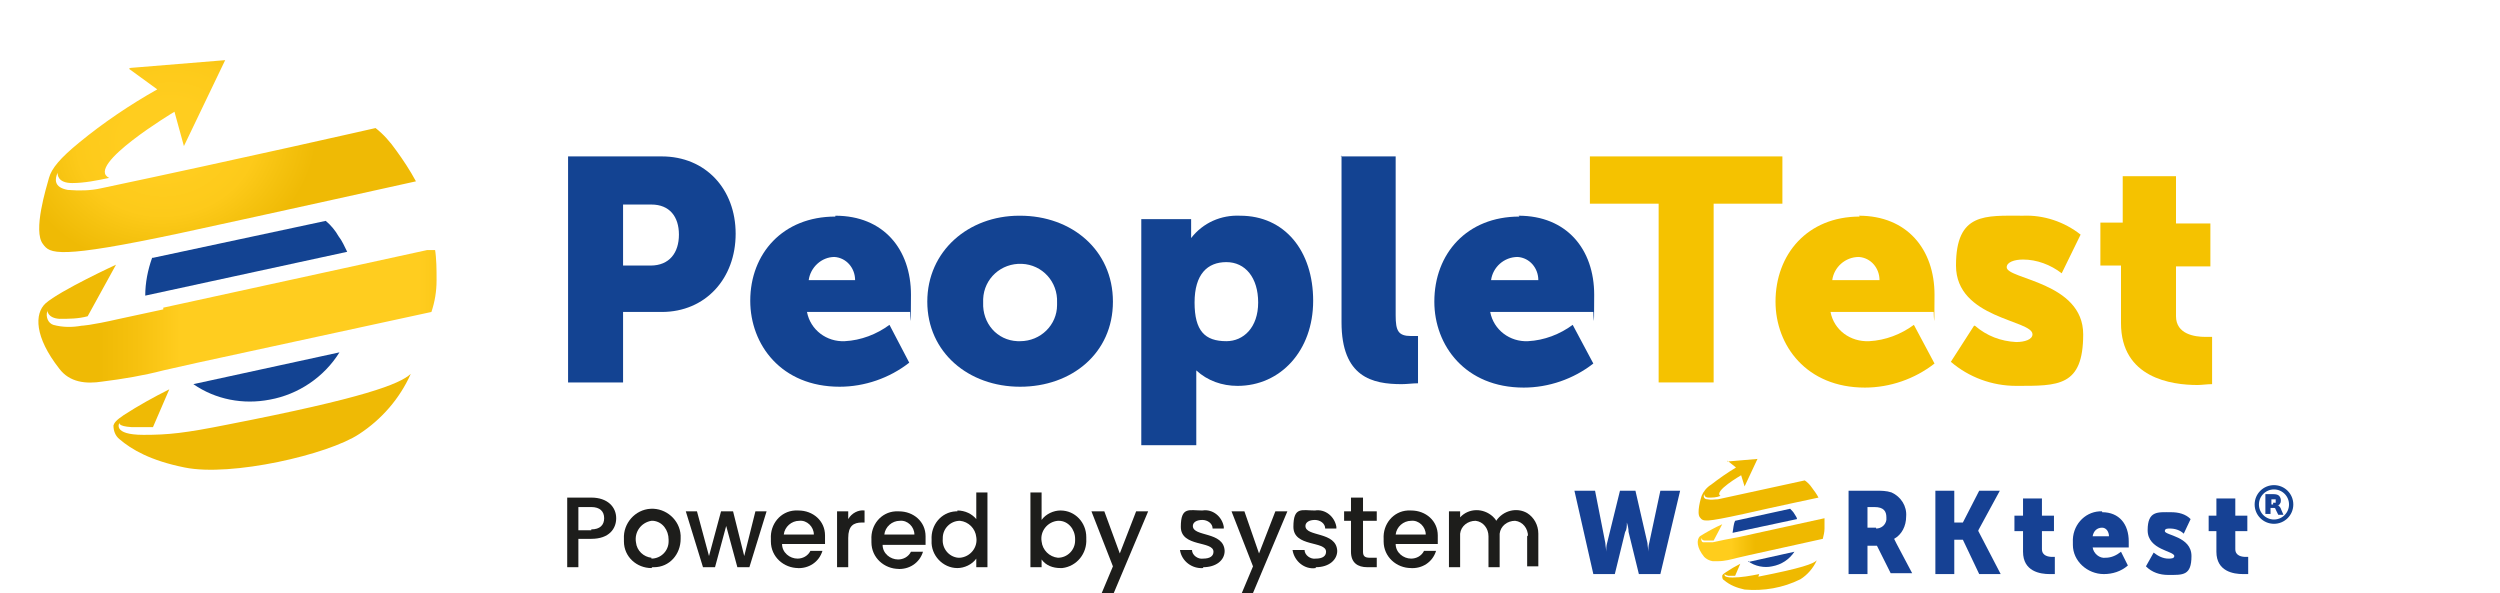
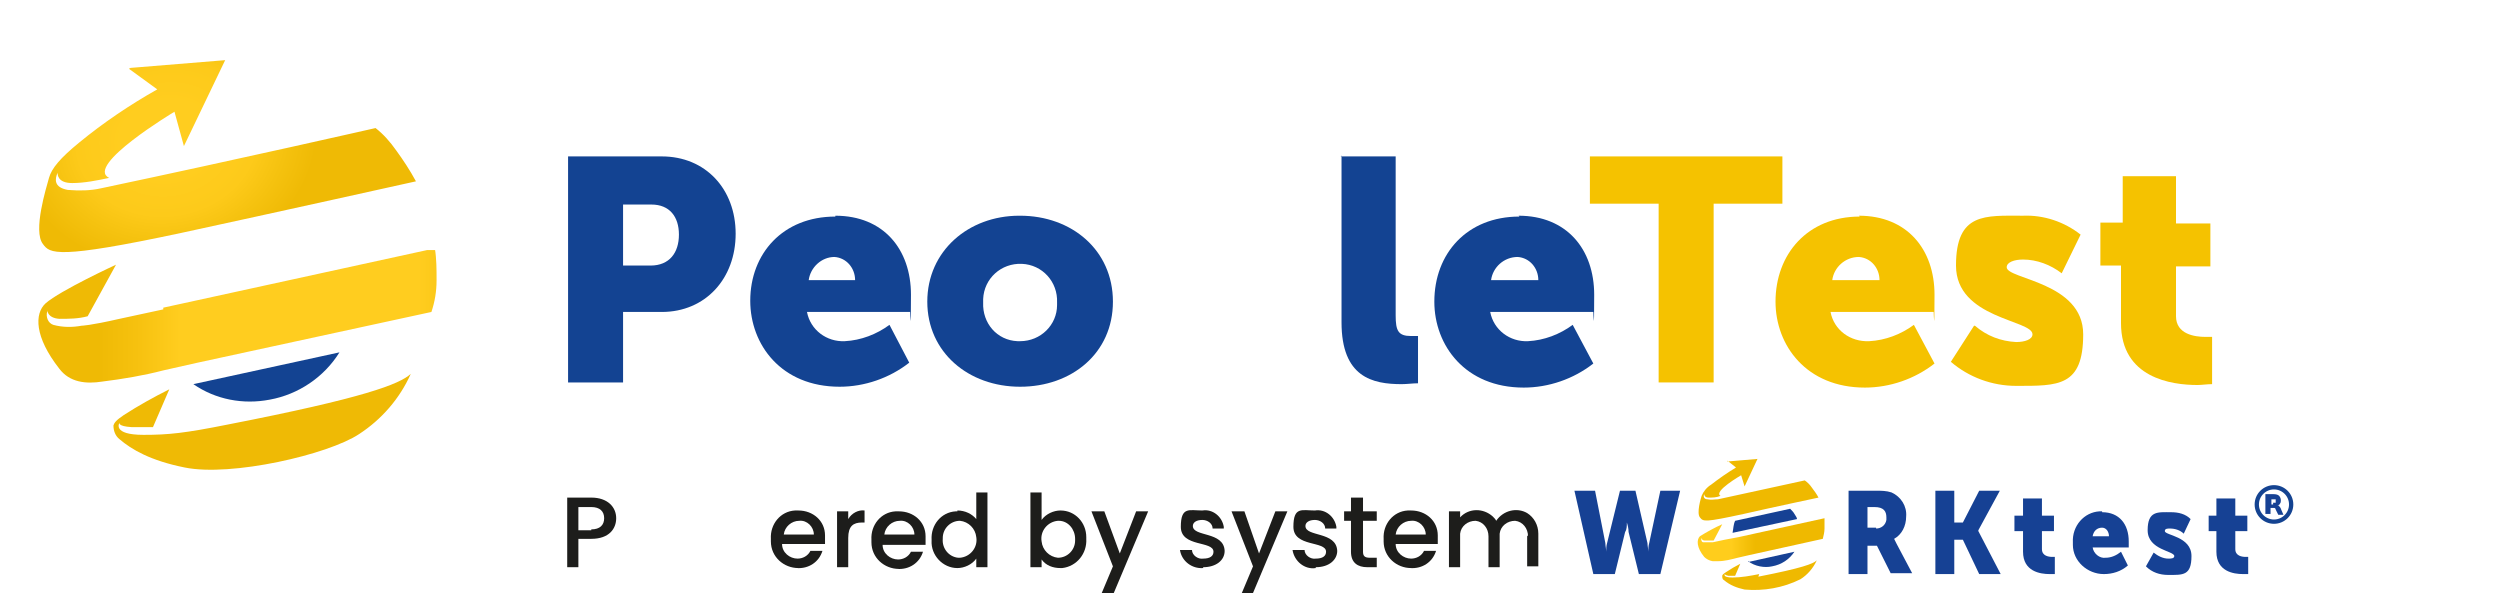
<svg xmlns="http://www.w3.org/2000/svg" id="Vrstva_1" data-name="Vrstva 1" viewBox="0 0 290.9 69">
  <defs>
    <style>      .cls-1 {        stroke: #144391;        stroke-width: .5px;      }      .cls-1, .cls-2 {        fill: none;      }      .cls-3 {        fill: url(#Nepojmenovaný_přechod_2);      }      .cls-3, .cls-4, .cls-5, .cls-6, .cls-7, .cls-8, .cls-2, .cls-9, .cls-10, .cls-11, .cls-12 {        stroke-width: 0px;      }      .cls-4 {        fill: url(#Nepojmenovaný_přechod_4);      }      .cls-5 {        fill: url(#Nepojmenovaný_přechod_3);      }      .cls-6 {        fill: url(#Nepojmenovaný_přechod_6);      }      .cls-7 {        fill: url(#Nepojmenovaný_přechod_5);      }      .cls-13 {        clip-path: url(#clippath);      }      .cls-8 {        fill: #f5c200;      }      .cls-9 {        fill: #1d1d1b;      }      .cls-14 {        clip-path: url(#clippath-1);      }      .cls-15 {        clip-path: url(#clippath-4);      }      .cls-16 {        clip-path: url(#clippath-3);      }      .cls-17 {        clip-path: url(#clippath-2);      }      .cls-18 {        clip-path: url(#clippath-5);      }      .cls-10 {        fill: url(#Nepojmenovaný_přechod);      }      .cls-11 {        fill: #134392;      }      .cls-12 {        fill: #164194;      }    </style>
    <clipPath id="clippath">
      <path class="cls-2" d="M19,36l-5.1,1.1c-3.5.8-4.4.8-4.4.8-1.1.2-2.2.2-3.3-.1-.6-.2-.9-.9-.7-1.6,0,0,0,0,0-.1,0,0,0,.9,1.4,1,1.1,0,2.2,0,3.3-.3l3.3-6s-6.5,3-8.2,4.5c-1.3,1.2-1.3,3.9,1.6,7.6,1.2,1.6,3.1,1.8,5,1.5,2.4-.3,4.8-.7,7.1-1.3l4-.9,27.2-5.9c.4-1.2.6-2.4.6-3.7,0-1.2,0-2.5-.2-3.7l-31.6,6.9Z" />
    </clipPath>
    <linearGradient id="Nepojmenovaný_přechod" data-name="Nepojmenovaný přechod" x1="-150.2" y1="-313.5" x2="-149.2" y2="-313.5" gradientTransform="translate(6965.9 -14494.9) scale(46.3 -46.3)" gradientUnits="userSpaceOnUse">
      <stop offset="0" stop-color="#efba05" />
      <stop offset=".1" stop-color="#f7c210" />
      <stop offset=".2" stop-color="#ffcd1f" />
      <stop offset=".8" stop-color="#ffcd1f" />
      <stop offset="1" stop-color="#efba05" />
    </linearGradient>
    <clipPath id="clippath-1">
      <path class="cls-2" d="M26.5,49.4c-5,1-6.9,1.2-9.8,1.2-3.7,0-2.8-1.4-2.8-1.4,0,0-.2.4,1.4.5.8,0,1.7,0,2.5,0l1.9-4.4c-1.8.9-3.6,1.9-5.3,3-.9.6-1.1.9-1.2,1.2,0,.6.2,1.2.7,1.6,1.4,1.2,3.6,2.5,7.6,3.3,5.4,1.1,16.7-1.5,20.3-3.9,2.6-1.7,4.7-4.1,6-7-1.3,1.2-5.4,2.8-21.3,5.9Z" />
    </clipPath>
    <radialGradient id="Nepojmenovaný_přechod_2" data-name="Nepojmenovaný přechod 2" cx="-153.6" cy="-323.1" fx="-153.6" fy="-323.1" r="1" gradientTransform="translate(2363.7 -4138.2) scale(15.2 -12.9)" gradientUnits="userSpaceOnUse">
      <stop offset="0" stop-color="#ffcd1f" />
      <stop offset=".5" stop-color="#ffcd1f" />
      <stop offset=".7" stop-color="#fbc917" />
      <stop offset=".9" stop-color="#f2bc0d" />
      <stop offset="1" stop-color="#efba05" />
    </radialGradient>
    <clipPath id="clippath-2">
      <path class="cls-2" d="M15,8l3.3,2.4c-3.2,1.8-6.3,3.9-9.1,6.2-2.2,1.8-3.2,3-3.5,4.1s-1.9,6.2-.7,7.7c.8,1.1,1.6,1.8,16.1-1.3,11.1-2.4,27.3-6,27.3-6-.7-1.3-1.5-2.5-2.3-3.6-.7-1-1.5-1.9-2.4-2.6,0,0-15.8,3.6-31.9,7-1.3.3-2.6.3-3.9.2-1.7-.3-1.5-1.3-1.2-2,0,.2,0,1.2,1.7,1.2,1.4,0,2.9-.3,4.3-.6-2.9-1.4,7.6-7.7,7.6-7.7l1.1,4,4.8-10-11,.9Z" />
    </clipPath>
    <radialGradient id="Nepojmenovaný_přechod_3" data-name="Nepojmenovaný přechod 3" cx="-154.5" cy="-320.5" fx="-154.5" fy="-320.5" r="1" gradientTransform="translate(2723.7 -4696.1) scale(17.5 -14.7)" gradientUnits="userSpaceOnUse">
      <stop offset="0" stop-color="#ffcd1f" />
      <stop offset=".3" stop-color="#ffcd1f" />
      <stop offset=".6" stop-color="#fdca1a" />
      <stop offset=".8" stop-color="#f5c20f" />
      <stop offset="1" stop-color="#efba05" />
    </radialGradient>
    <clipPath id="clippath-3">
      <path class="cls-2" d="M202.3,62.5l-1.6.3c-.5.1-.9.2-1.4.3-.3,0-.7,0-1.1,0-.2,0-.3-.3-.2-.5,0,0,0,0,0,0,0,0,0,.3.4.3.3,0,.7,0,1,0l1-1.9c-.9.4-1.8.9-2.6,1.4-.4.4-.4,1.3.5,2.4.4.4,1,.6,1.6.5.8,0,1.5-.2,2.3-.4l1.3-.3,8.6-1.9c.1-.4.2-.8.2-1.2,0-.4,0-.8,0-1.2l-10,2.2Z" />
    </clipPath>
    <linearGradient id="Nepojmenovaný_přechod_4" data-name="Nepojmenovaný přechod 4" x1="179.9" y1="-772.5" x2="180.2" y2="-772.5" gradientTransform="translate(-8139 35869.9) scale(46.3)" gradientUnits="userSpaceOnUse">
      <stop offset="0" stop-color="#efb900" />
      <stop offset=".1" stop-color="#f7c20d" />
      <stop offset=".2" stop-color="#ffcd1c" />
      <stop offset=".8" stop-color="#ffcd1c" />
      <stop offset="1" stop-color="#efb900" />
    </linearGradient>
    <clipPath id="clippath-4">
      <path class="cls-2" d="M204.7,66.8c-1,.2-2.1.4-3.1.4-1.2,0-.9-.4-.9-.4,0,0,0,.1.4.2.3,0,.5,0,.8,0l.6-1.4c-.6.3-1.1.6-1.7,1-.3.2-.4.3-.4.4,0,.2,0,.4.2.5.7.6,1.5.9,2.4,1.1,2.2.2,4.5-.2,6.5-1.2.8-.5,1.5-1.3,1.9-2.2-.4.4-1.7.9-6.8,1.9h0Z" />
    </clipPath>
    <radialGradient id="Nepojmenovaný_přechod_5" data-name="Nepojmenovaný přechod 5" cx="169.3" cy="-782.7" fx="169.3" fy="-782.7" r=".3" gradientTransform="translate(-2365.1 10203.8) scale(15.2 12.9)" gradientUnits="userSpaceOnUse">
      <stop offset="0" stop-color="#ffcd1c" />
      <stop offset=".5" stop-color="#ffcd1c" />
      <stop offset=".7" stop-color="#fbc916" />
      <stop offset=".9" stop-color="#f2bc04" />
      <stop offset="1" stop-color="#efb900" />
    </radialGradient>
    <clipPath id="clippath-5">
      <path class="cls-2" d="M201,53.6l1,.8c-1,.6-2,1.3-2.9,2-.5.3-.9.8-1.1,1.3-.1.3-.6,2-.2,2.5.4.5.5.6,5.1-.4,3.5-.8,8.7-1.9,8.7-1.9-.2-.4-.5-.8-.8-1.2-.2-.3-.5-.6-.8-.8,0,0-5,1.1-10.1,2.2-.4,0-.8.1-1.2,0-.5,0-.5-.4-.4-.6,0,0,0,.4.5.4.5,0,.9,0,1.4-.2-.9-.5,2.4-2.4,2.4-2.4l.4,1.3,1.5-3.2-3.5.3Z" />
    </clipPath>
    <radialGradient id="Nepojmenovaný_přechod_6" data-name="Nepojmenovaný přechod 6" cx="173.1" cy="-782.5" fx="173.1" fy="-782.5" r=".3" gradientTransform="translate(-2817.1 11583.7) scale(17.5 14.7)" gradientUnits="userSpaceOnUse">
      <stop offset="0" stop-color="#ffcd1c" />
      <stop offset=".3" stop-color="#ffcd1c" />
      <stop offset=".6" stop-color="#fdca18" />
      <stop offset=".8" stop-color="#f5c10b" />
      <stop offset="1" stop-color="#efb900" />
    </radialGradient>
  </defs>
  <g id="Vrstva_2" data-name="Vrstva 2">
    <g id="Vrstva_1-2" data-name="Vrstva 1-2">
      <g id="Vrstva_2-2" data-name="Vrstva 2-2">
        <g id="Vrstva_1-2-2" data-name="Vrstva 1-2-2">
          <g class="cls-13">
            <rect class="cls-10" x="4" y="29.1" width="46.9" height="15.7" />
          </g>
          <g class="cls-14">
            <rect class="cls-3" x="13" y="43.5" width="34.8" height="12" />
          </g>
-           <path class="cls-11" d="M17.7,30c-.5,1.4-.8,2.9-.8,4.4l23.5-5.1c-.3-.6-.6-1.3-1-1.8-.4-.7-.9-1.3-1.5-1.8l-20.1,4.3Z" />
          <path class="cls-11" d="M22.5,44.7c2.6,1.8,5.8,2.4,8.9,1.8,3.3-.6,6.3-2.6,8.1-5.5l-17,3.7Z" />
          <g class="cls-17">
            <rect class="cls-5" x="2.1" y="3.7" width="47.7" height="30.1" transform="translate(-2.7 4.4) rotate(-9.3)" />
          </g>
          <path class="cls-11" d="M66.1,18.2h10.9c5.1,0,8.6,3.8,8.6,9s-3.5,9.1-8.6,9.1h-4.5v8.2h-6.4v-26.3ZM75.7,30.9c2.2,0,3.3-1.5,3.3-3.6s-1.1-3.5-3.2-3.5h-3.3v7.1h3.2Z" />
          <path class="cls-11" d="M97.2,25.1c5.6,0,8.8,3.9,8.8,9.2s-.1,2-.1,2h-12c.4,2.1,2.3,3.5,4.4,3.4,1.9-.1,3.7-.8,5.2-1.9l2.3,4.4c-2.3,1.8-5.2,2.8-8.1,2.8-6.8,0-10.4-4.9-10.4-10,0-5.5,3.8-9.8,9.9-9.8ZM99.5,32.6c0-1.4-1-2.6-2.4-2.7h0c-1.5,0-2.8,1.2-3,2.7h5.5Z" />
          <path class="cls-11" d="M118.7,25.1c6,0,10.8,4,10.8,10s-4.8,9.9-10.8,9.9-10.8-4-10.8-9.9,4.8-10,10.7-10ZM118.7,39.7c2.4,0,4.3-1.9,4.3-4.2v-.3c.1-2.4-1.7-4.4-4.1-4.5-2.4-.1-4.4,1.7-4.5,4.1h0c0,.1,0,.3,0,.4-.1,2.4,1.6,4.4,4,4.5h.3Z" />
-           <path class="cls-11" d="M132.8,25.5h5.8v1c0,.4,0,.8,0,1.2h0c1.4-1.8,3.5-2.7,5.7-2.6,5.2,0,8.5,4.1,8.5,9.9s-3.8,9.9-8.8,9.9c-1.8,0-3.5-.6-4.8-1.8h0s0,.7,0,1.6v7.1h-6.4v-26.3ZM142.7,39.7c2,0,3.7-1.6,3.7-4.5s-1.5-4.7-3.7-4.7-3.7,1.4-3.7,4.7,1.2,4.5,3.7,4.5Z" />
          <path class="cls-11" d="M156,18.2h6.4v18.5c0,1.8.3,2.4,1.8,2.4h.8v5.5c-.6,0-1.3.1-1.9.1-3.4,0-7-.8-7-7.2v-19.4Z" />
          <path class="cls-11" d="M176.7,25.1c5.6,0,8.8,3.9,8.8,9.2s-.1,2-.1,2h-12c.4,2.1,2.3,3.5,4.4,3.4,1.9-.1,3.7-.8,5.2-1.9l2.4,4.5c-2.3,1.8-5.2,2.8-8.1,2.8-6.8,0-10.4-4.9-10.4-10,0-5.6,3.8-9.9,9.9-9.9ZM179,32.6c0-1.4-1-2.6-2.4-2.7,0,0,0,0,0,0h0c-1.6,0-2.9,1.2-3.1,2.7h5.6Z" />
          <path class="cls-8" d="M193,23.7h-8v-5.5h22.4v5.5h-8v20.8h-6.4v-20.8Z" />
          <path class="cls-8" d="M216.3,25.1c5.6,0,8.8,3.9,8.8,9.2s-.1,2-.1,2h-12c.4,2.1,2.3,3.5,4.5,3.4,1.9-.1,3.7-.8,5.2-1.9l2.4,4.5c-2.3,1.8-5.2,2.8-8.1,2.8-6.8,0-10.4-4.9-10.4-10,0-5.5,3.7-9.9,9.8-9.9ZM218.7,32.6c0-1.4-1-2.6-2.4-2.7h0c-1.6,0-2.9,1.2-3.1,2.7h5.6Z" />
          <path class="cls-8" d="M229.8,37.9c1.4,1.2,3,1.8,4.8,1.9,1,0,1.9-.3,1.9-.9,0-1.7-8.9-1.8-8.9-8s3.4-5.8,7.8-5.8c2.4-.1,4.8.7,6.7,2.2l-2.2,4.5c-1.3-1-2.9-1.6-4.5-1.6-1,0-1.9.3-1.9.9,0,1.4,8.9,1.7,8.9,7.8s-2.9,6-7.8,6c-2.8,0-5.5-1-7.6-2.8l2.7-4.2Z" />
          <path class="cls-8" d="M246.8,30.9h-2.4v-5h2.6v-5.4h6.2v5.5h4v5h-4v5.8c0,2.1,2.2,2.4,3.4,2.4h.8v5.5c-.6,0-1.2.1-1.7.1-3,0-8.9-.8-8.9-7.2v-6.7Z" />
        </g>
      </g>
      <path class="cls-12" d="M183.2,57.1h2.4l1.2,6.1c0,.3.1.7.1,1h0c0-.3,0-.7.1-1l1.5-6.1h1.8l1.4,6.1c0,.3.1.7.1,1h0c0-.3,0-.7.1-1l1.3-6.1h2.3l-2.3,9.7h-2.5l-1.2-4.9c0-.4-.1-.8-.2-1.1h0c0,.4,0,.8-.2,1.1l-1.2,4.9h-2.5l-2.2-9.7Z" />
      <path class="cls-12" d="M215.1,57.1h3.2c.6,0,1.2,0,1.8.2,1.1.5,1.8,1.6,1.7,2.8,0,1.1-.5,2.1-1.4,2.6h0c.1.2.2.4.3.6l1.8,3.4h-2.5l-1.6-3.2h-1.1v3.3h-2.2v-9.7ZM218.3,61.5c.6,0,1.1-.4,1.2-1,0,0,0-.2,0-.3,0-.7-.3-1.2-1.4-1.2h-.8v2.4h1Z" />
      <polygon class="cls-12" points="225.2 57.1 227.4 57.1 227.4 60.8 228.4 60.8 230.3 57.1 232.7 57.1 230.2 61.7 230.2 61.8 232.8 66.8 230.3 66.8 228.4 62.8 227.4 62.8 227.4 66.8 225.2 66.8 225.2 57.1" />
      <path class="cls-12" d="M235.3,61.8h-.9v-1.8h1v-2h2.2v2h1.4v1.8h-1.4v2.1c0,.8.8.9,1.2.9h.3v2c-.2,0-.4,0-.6,0-1.1,0-3.1-.3-3.1-2.6v-2.4Z" />
      <path class="cls-12" d="M244.6,59.6c2,0,3.1,1.4,3.1,3.4s0,.7,0,.7h-4.2c.1.7.8,1.3,1.5,1.2.7,0,1.3-.3,1.8-.7l.8,1.6c-.8.7-1.8,1-2.8,1-1.9,0-3.6-1.5-3.6-3.4,0,0,0-.2,0-.3-.1-1.9,1.3-3.5,3.1-3.6.1,0,.2,0,.3,0M245.4,62.4c0-.5-.3-1-.8-1,0,0,0,0,0,0-.6,0-1,.4-1.1,1h1.9Z" />
      <path class="cls-12" d="M250.6,64.3c.5.4,1.1.7,1.7.7.3,0,.7,0,.7-.3,0-.6-3.1-.7-3.1-3s1.2-2.1,2.7-2.1c.9,0,1.7.2,2.3.8l-.8,1.7c-.4-.4-1-.6-1.6-.6-.3,0-.6,0-.6.3,0,.5,3.1.6,3.1,2.9s-1,2.2-2.7,2.2c-1,0-1.9-.3-2.6-1l.9-1.6Z" />
      <path class="cls-12" d="M257.9,61.8h-.9v-1.8h.9v-2h2.2v2h1.4v1.8h-1.4v2.1c0,.8.8.9,1.2.9h.3v2c-.2,0-.4,0-.6,0-1.1,0-3.1-.3-3.1-2.6v-2.4Z" />
      <g class="cls-16">
        <rect class="cls-4" x="197.5" y="60.3" width="14.9" height="5" />
      </g>
      <g class="cls-15">
        <rect class="cls-7" x="200.4" y="64.9" width="11.1" height="3.8" />
      </g>
      <path class="cls-12" d="M201.9,60.6c-.2.4-.2.9-.3,1.4l7.5-1.6c0-.2-.2-.4-.3-.6-.1-.2-.3-.4-.5-.6l-6.4,1.4Z" />
      <path class="cls-12" d="M203.4,65.3c.8.6,1.9.8,2.8.6,1.1-.2,2-.8,2.6-1.7l-5.4,1.2Z" />
      <g class="cls-18">
        <rect class="cls-6" x="196.9" y="52.2" width="15.2" height="9.6" transform="translate(-6.5 33.8) rotate(-9.3)" />
      </g>
      <path class="cls-9" d="M68.8,62.7h-1.5v3.3h-1.3v-8.1h2.8c1.9,0,2.9,1.1,2.9,2.4,0,1.2-.8,2.4-2.9,2.4ZM68.8,61.6c1,0,1.5-.5,1.5-1.3s-.5-1.3-1.5-1.3h-1.5v2.7h1.5Z" />
-       <path class="cls-9" d="M75.8,66.1c-1.7,0-3.2-1.3-3.2-3.1,0,0,0-.2,0-.3-.1-1.8,1.3-3.4,3.1-3.5s3.4,1.3,3.5,3.1c0,.1,0,.2,0,.4,0,1.8-1.3,3.3-3.1,3.3,0,0-.1,0-.2,0ZM75.8,65c1.1,0,2-.9,2-2,0,0,0-.1,0-.2,0-1.1-.7-2.1-1.8-2.2,0,0-.1,0-.2,0-1.2.2-2,1.3-1.8,2.5.1,1,.9,1.7,1.8,1.8Z" />
-       <path class="cls-9" d="M79.7,59.5h1.4l1.4,5.2,1.4-5.2h1.4l1.3,5.2,1.3-5.2h1.3l-2,6.5h-1.4l-1.3-4.8-1.3,4.8h-1.4l-2-6.5Z" />
      <path class="cls-9" d="M92.9,66.1c-1.7,0-3.2-1.3-3.2-3.1,0,0,0-.2,0-.3-.1-1.7,1.1-3.2,2.8-3.3.1,0,.3,0,.4,0,1.7,0,3.1,1.2,3.1,2.9,0,.1,0,.2,0,.3,0,.2,0,.4,0,.7h-5c0,1,.9,1.7,1.8,1.7,0,0,0,0,0,0,.6,0,1.2-.3,1.5-.9h1.4c-.4,1.3-1.6,2.1-3,2ZM91.1,62.2h3.6c0-.9-.8-1.7-1.7-1.6,0,0,0,0,0,0-.9,0-1.7.7-1.8,1.6Z" />
      <path class="cls-9" d="M98.7,66h-1.3v-6.5h1.3v.9c.4-.7,1.2-1.1,1.9-1v1.4h-.3c-1,0-1.6.4-1.6,1.8v3.4Z" />
      <path class="cls-9" d="M111.4,59.4c.9,0,1.7.4,2.2,1v-3.1h1.3v8.7h-1.3v-1c-.5.7-1.4,1.1-2.2,1.1-1.7,0-3.1-1.5-3-3.2,0,0,0,0,0-.1-.1-1.7,1.1-3.2,2.8-3.3,0,0,.1,0,.2,0ZM111.7,60.6c-1.1,0-2,.9-2,2,0,0,0,0,0,.1-.1,1.1.7,2.1,1.8,2.2,0,0,.1,0,.2,0,1.2-.1,2.1-1.2,1.9-2.4-.1-1-.9-1.8-1.9-1.9Z" />
      <path class="cls-9" d="M123.4,59.4c1.7,0,3,1.4,3,3.1,0,0,0,.1,0,.2.1,1.7-1.1,3.2-2.8,3.4,0,0-.1,0-.2,0-.9,0-1.7-.3-2.2-1v.9h-1.3v-8.7h1.3v3.2c.5-.7,1.4-1.1,2.2-1.1ZM123.1,60.6c-1.2.1-2.1,1.2-1.9,2.4.1,1,.9,1.8,1.9,1.9,1.1,0,2-.9,2-2,0,0,0-.1,0-.2,0-1.1-.8-2.1-1.9-2.1,0,0,0,0-.1,0h0Z" />
      <path class="cls-9" d="M132.2,59.5h1.4l-4,9.5h-1.4l1.3-3.1-2.5-6.4h1.5l1.8,4.9,1.9-4.9Z" />
      <path class="cls-9" d="M140,66.1c-1.3.1-2.5-.8-2.7-2.1h1.4c0,.6.7,1.1,1.3,1,.8,0,1.2-.3,1.2-.8,0-1.3-3.8-.5-3.8-2.9s1-1.9,2.5-1.9c1.2-.2,2.3.7,2.5,1.9,0,0,0,.1,0,.2h-1.3c0-.6-.6-1-1.2-1,0,0,0,0,0,0-.7,0-1.1.3-1.1.7,0,1.3,3.6.6,3.7,2.9,0,1.1-1,1.9-2.5,1.9Z" />
      <path class="cls-9" d="M148.4,59.5h1.4l-4,9.5h-1.3l1.3-3.1-2.5-6.4h1.5l1.7,4.9,1.9-4.9Z" />
      <path class="cls-9" d="M153.1,66.1c-1.3.2-2.5-.8-2.7-2.1h1.4c0,.6.7,1.1,1.3,1,.8,0,1.2-.3,1.2-.8,0-1.3-3.8-.5-3.8-2.9s1-1.9,2.5-1.9c1.2-.2,2.3.7,2.5,1.9,0,0,0,.1,0,.2h-1.3c0-.6-.6-1-1.2-1,0,0,0,0,0,0-.7,0-1.1.3-1.1.7,0,1.3,3.6.6,3.7,2.9,0,1-.9,1.9-2.5,1.9Z" />
      <path class="cls-9" d="M157.2,60.6h-.8v-1.1h.8v-1.6h1.4v1.6h1.6v1.1h-1.6v3.6c0,.5.2.7.8.7h.8v1.1h-1.1c-1.1,0-1.9-.5-1.9-1.8v-3.6Z" />
      <path class="cls-9" d="M164.2,66.1c-1.7,0-3.2-1.3-3.2-3.1,0,0,0-.2,0-.3-.1-1.7,1.1-3.2,2.8-3.3.1,0,.3,0,.4,0,1.7,0,3.1,1.2,3.1,2.9,0,.1,0,.2,0,.3,0,.2,0,.4,0,.7h-4.9c0,1,.9,1.7,1.8,1.7,0,0,0,0,0,0,.6,0,1.2-.3,1.5-.9h1.4c-.4,1.3-1.6,2.1-3,2ZM162.3,62.2h3.6c0-.9-.8-1.7-1.7-1.6,0,0,0,0,0,0-.9,0-1.7.7-1.8,1.6Z" />
      <path class="cls-9" d="M177.8,62.4c0-.9-.6-1.7-1.5-1.8-.9,0-1.7.6-1.8,1.5,0,0,0,.2,0,.3v3.6h-1.3v-3.6c0-.9-.6-1.7-1.5-1.8-.9,0-1.7.6-1.8,1.5,0,0,0,.2,0,.3v3.6h-1.3v-6.5h1.3v.7c1-1.1,2.7-1.1,3.8-.1.2.2.3.3.4.5.8-1.2,2.4-1.6,3.6-.9.8.5,1.3,1.4,1.3,2.4v3.8h-1.3v-3.6Z" />
      <circle class="cls-1" cx="264.6" cy="58.7" r="2" />
      <path class="cls-12" d="M264.5,58.5c0,0,.2,0,.3,0,0,0,0-.1,0-.2,0,0,0-.2,0-.2,0,0-.2,0-.3,0h-.2v.6h.2M264.2,58.9v.9h-.6v-2.3h.9c.2,0,.5,0,.7.2.1.1.2.3.2.5,0,.1,0,.3-.1.4,0,.1-.2.2-.3.2,0,0,.2,0,.2.1,0,0,.2.2.2.3l.3.7h-.6l-.3-.6c0,0,0-.2-.2-.2,0,0-.1,0-.2,0h-.2" />
      <path class="cls-9" d="M104.6,66.2c-1.7,0-3.2-1.3-3.2-3.1,0,0,0-.2,0-.3-.1-1.7,1.1-3.2,2.8-3.3.1,0,.3,0,.4,0,1.7,0,3.1,1.2,3.1,2.9,0,.1,0,.2,0,.3,0,.2,0,.4,0,.7h-5c0,1,.9,1.7,1.8,1.7,0,0,0,0,0,0,.6,0,1.2-.3,1.5-.9h1.4c-.4,1.3-1.6,2.1-3,2ZM102.8,62.2h3.6c0-.9-.8-1.7-1.7-1.6,0,0,0,0,0,0-.9,0-1.7.7-1.8,1.6Z" />
    </g>
  </g>
</svg>